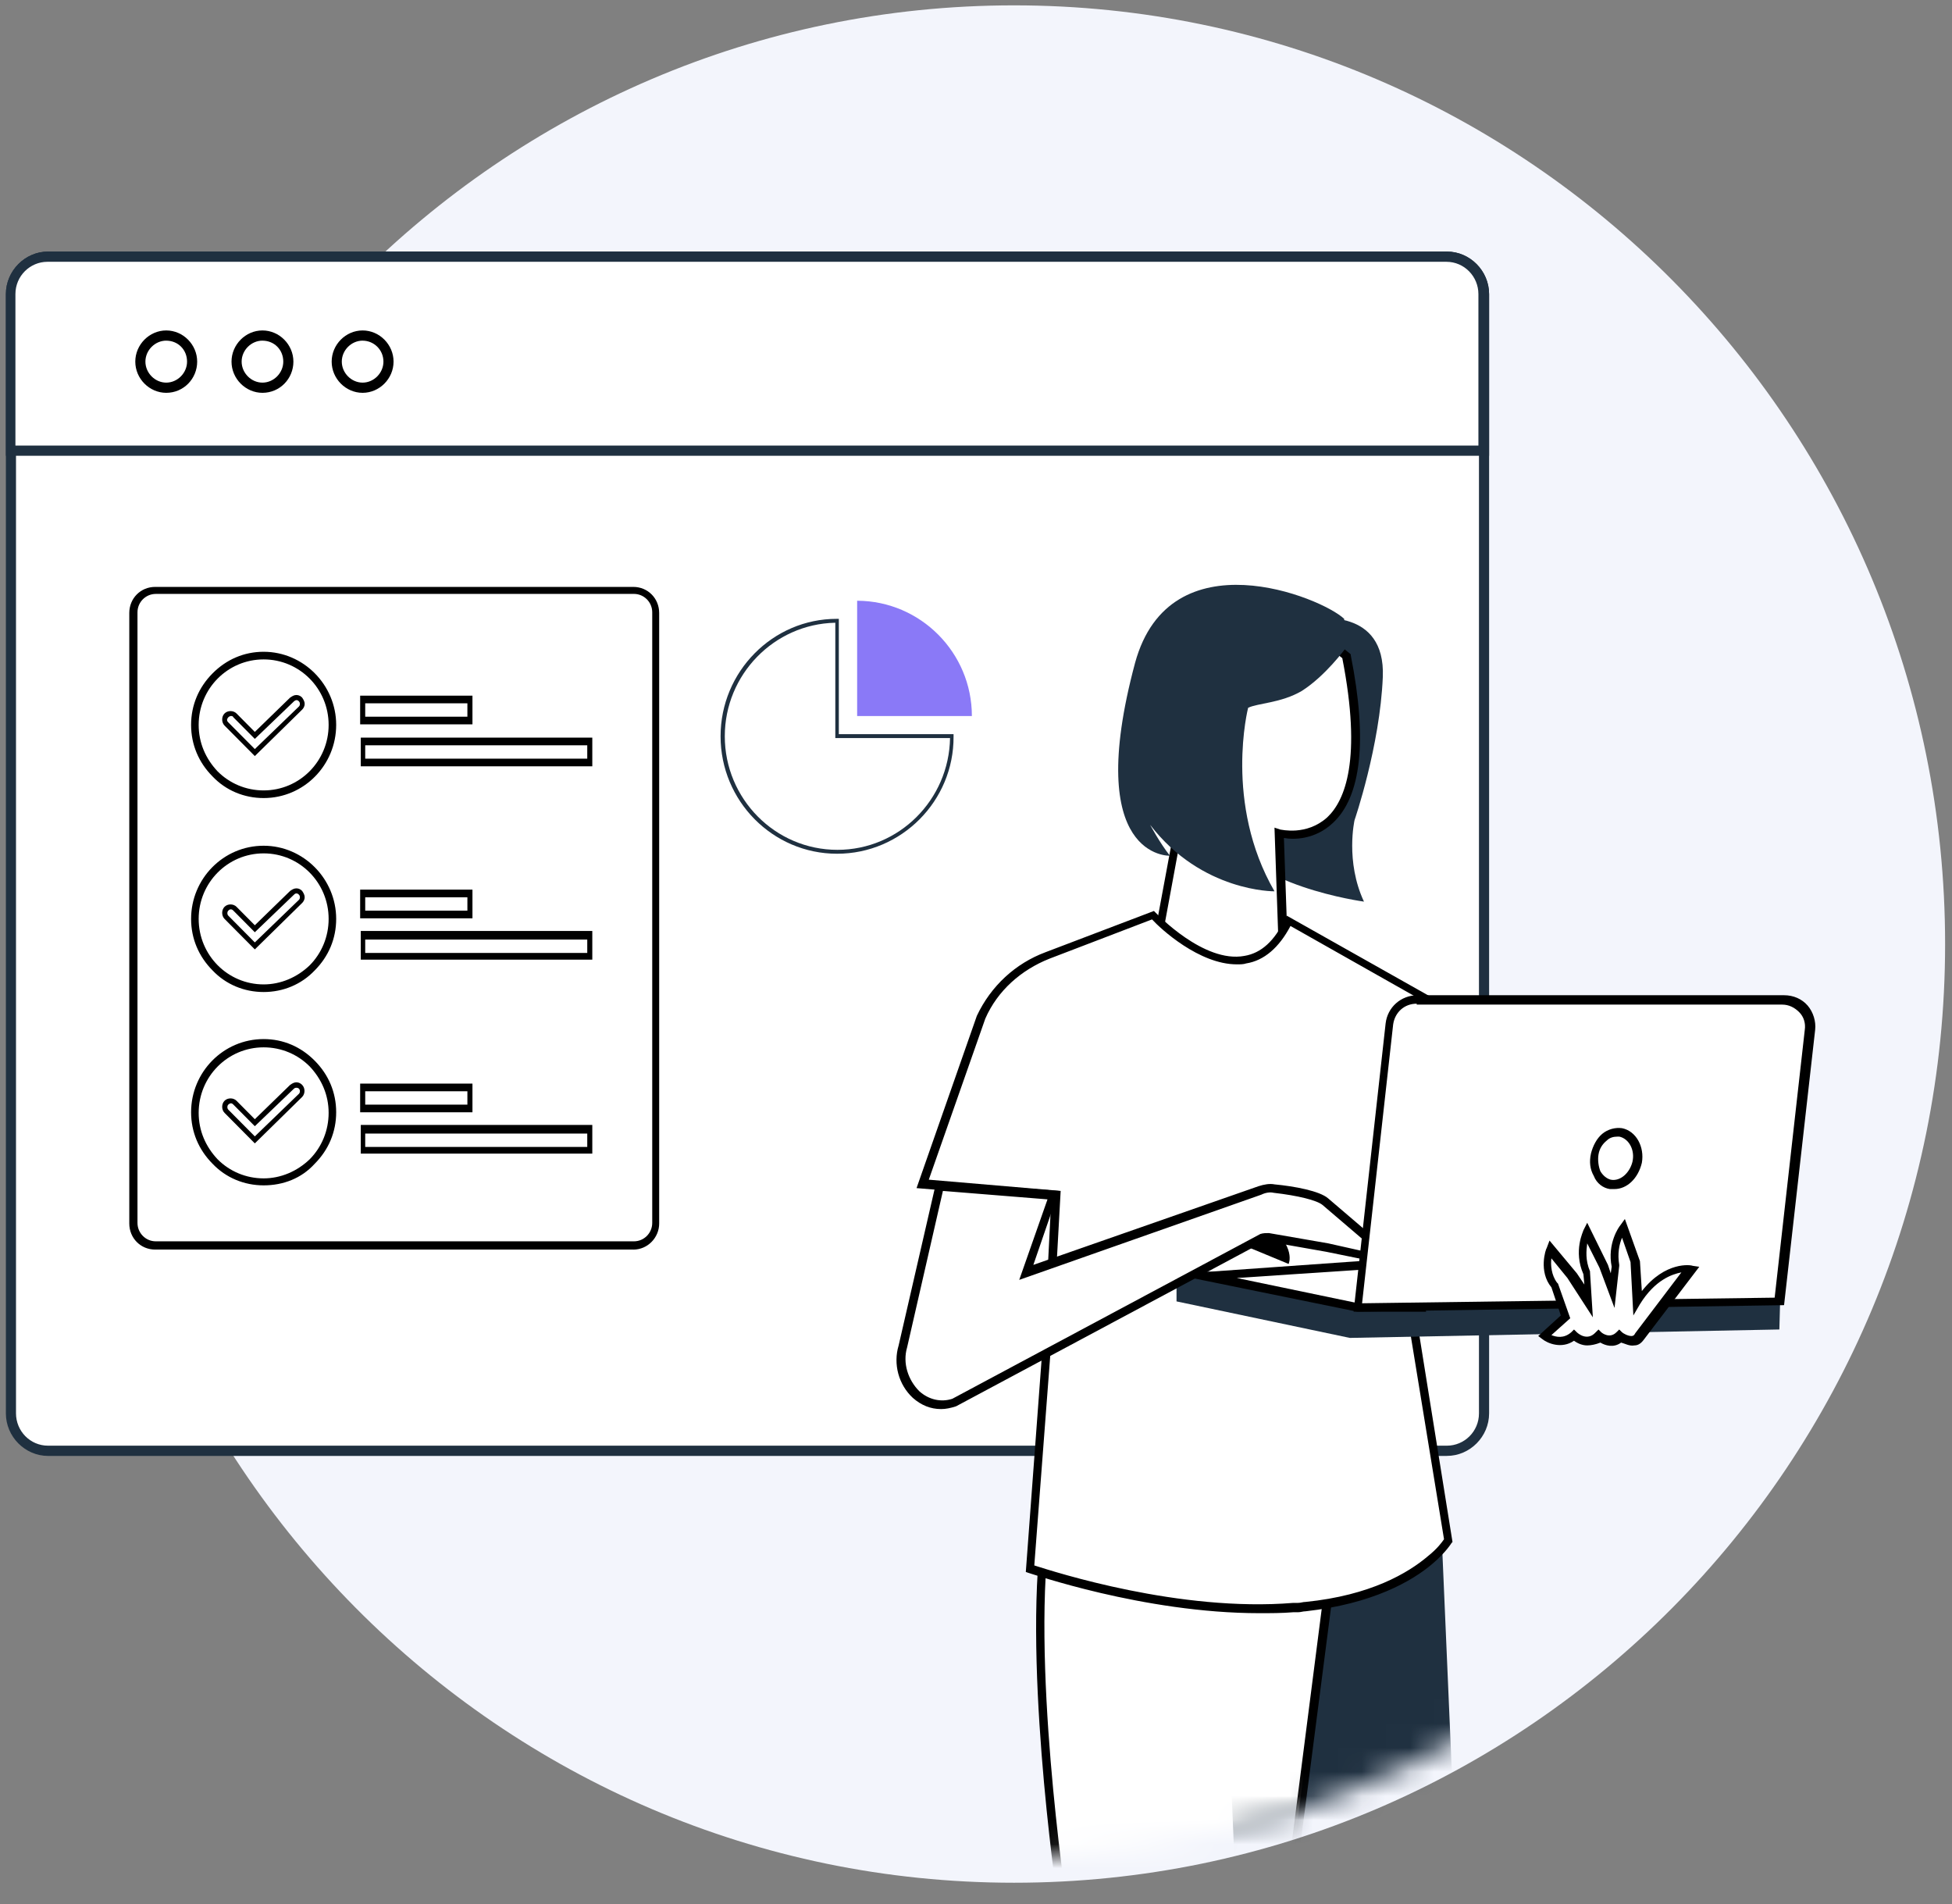
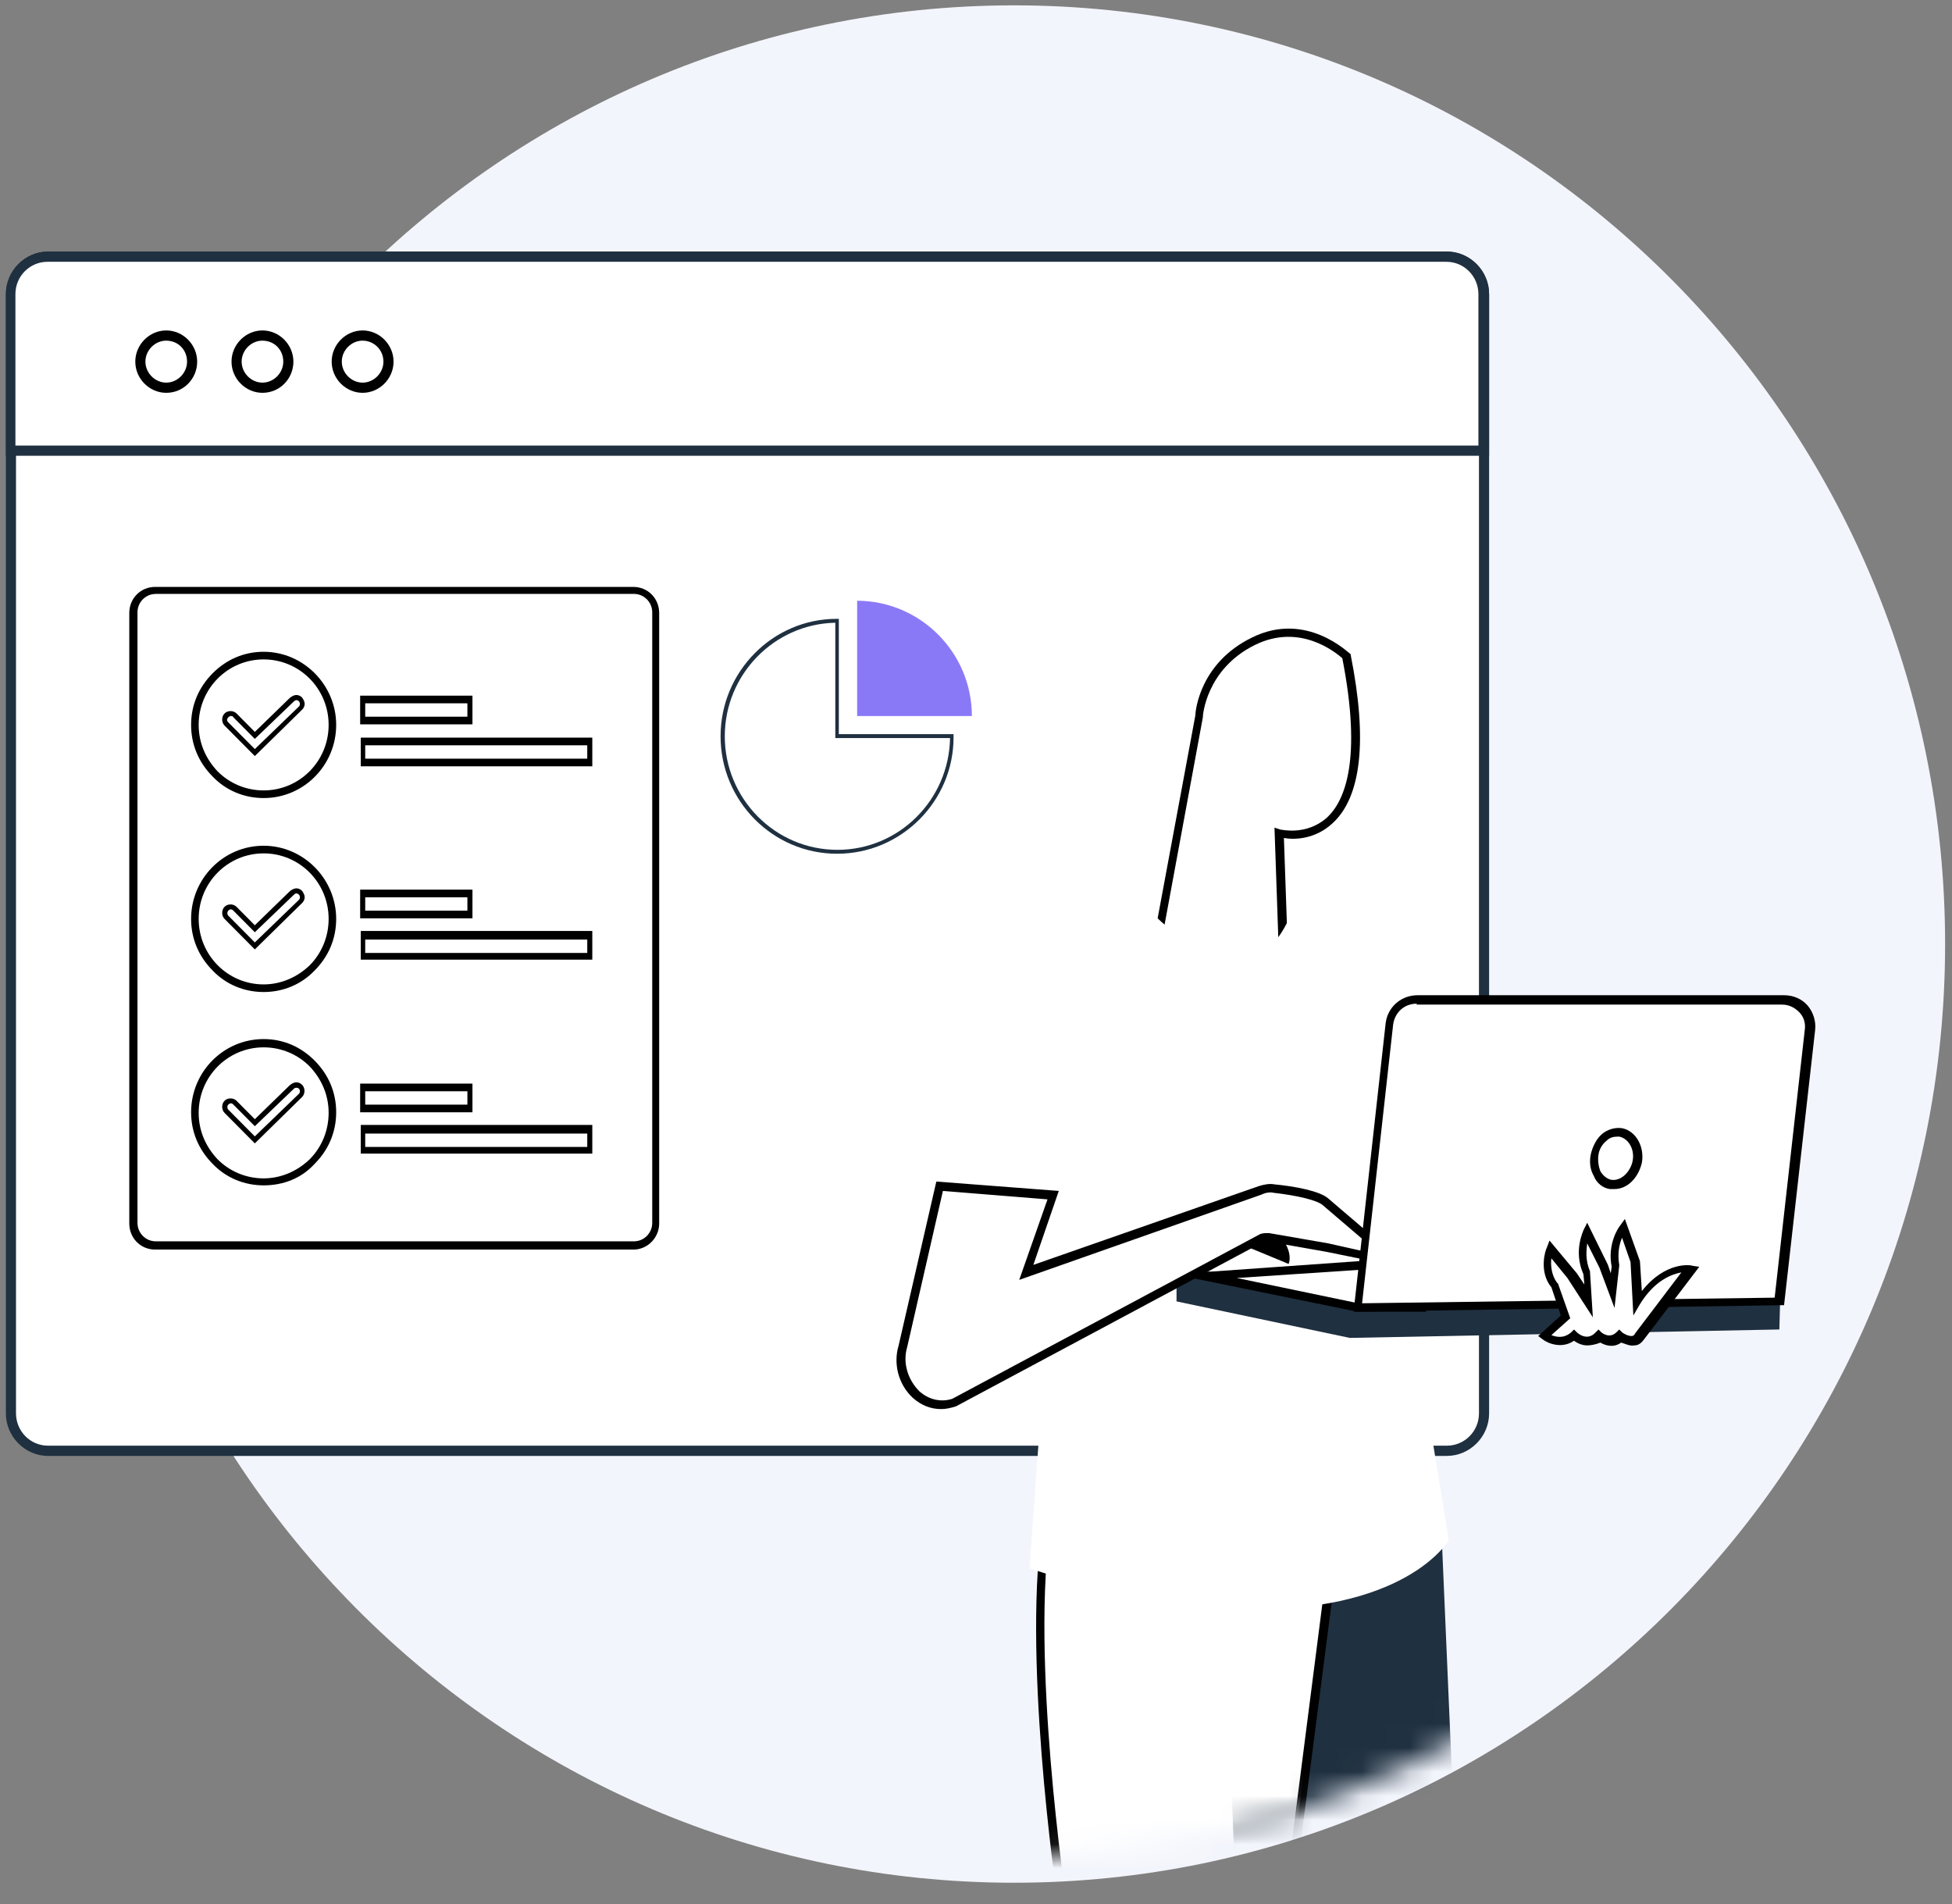
<svg xmlns="http://www.w3.org/2000/svg" xmlns:xlink="http://www.w3.org/1999/xlink" width="81" height="79" viewBox="0 0 81 79">
  <rect x="0" y="0" width="81" height="79" fill="#808080" stroke="none" />
  <defs>
    <path id="caefgoo37a" d="M0 118.466L88.756 118.466 88.756 0.183 0 0.183z" />
-     <path id="atplew6utc" d="M45.733.18C8.829.18.033 4.925 0 12.502v.086c.03 6.838 7.096 15.966 7.096 25.988 0 21.227 17.303 38.422 38.637 38.422 8.036 0 15.47-2.42 21.648-6.582 1.575-1.056 5.75-.724 10.009-.392 4.866.38 9.841.759 11.167-.934 1.78-2.29-9.004-11.706-7.748-14.36 2.278-4.916 3.56-10.379 3.56-16.154C84.37 17.375 67.066.18 45.733.18z" />
    <path id="0l1t8ck7le" d="M45.733.18C8.829.18.033 4.925 0 12.502v.086c.03 6.838 7.096 15.966 7.096 25.988 0 21.227 17.303 38.422 38.637 38.422 8.036 0 15.47-2.42 21.648-6.582 1.575-1.056 5.75-.724 10.009-.392 4.866.38 9.841.759 11.167-.934 1.78-2.29-9.004-11.706-7.748-14.36 2.278-4.916 3.56-10.379 3.56-16.154C84.37 17.375 67.066.18 45.733.18z" />
    <path id="hew4pec7sg" d="M45.733.18C8.829.18.033 4.925 0 12.502v.086c.03 6.838 7.096 15.966 7.096 25.988 0 21.227 17.303 38.422 38.637 38.422 8.036 0 15.47-2.42 21.648-6.582 1.575-1.056 5.75-.724 10.009-.392 4.866.38 9.841.759 11.167-.934 1.78-2.29-9.004-11.706-7.748-14.36 2.278-4.916 3.56-10.379 3.56-16.154C84.37 17.375 67.066.18 45.733.18z" />
    <path id="de151o733i" d="M45.733.18C8.829.18.033 4.925 0 12.502v.086c.03 6.838 7.096 15.966 7.096 25.988 0 21.227 17.303 38.422 38.637 38.422 8.036 0 15.47-2.42 21.648-6.582 1.575-1.056 5.75-.724 10.009-.392 4.866.38 9.841.759 11.167-.934 1.78-2.29-9.004-11.706-7.748-14.36 2.278-4.916 3.56-10.379 3.56-16.154C84.37 17.375 67.066.18 45.733.18z" />
    <path id="ull7kgysuk" d="M45.733.18C8.829.18.033 4.925 0 12.502v.086c.03 6.838 7.096 15.966 7.096 25.988 0 21.227 17.303 38.422 38.637 38.422 8.036 0 15.47-2.42 21.648-6.582 1.575-1.056 5.75-.724 10.009-.392 4.866.38 9.841.759 11.167-.934 1.78-2.29-9.004-11.706-7.748-14.36 2.278-4.916 3.56-10.379 3.56-16.154C84.37 17.375 67.066.18 45.733.18z" />
    <path id="fcz5ynh5mm" d="M45.733.18C8.829.18.033 4.925 0 12.502v.086c.03 6.838 7.096 15.966 7.096 25.988 0 21.227 17.303 38.422 38.637 38.422 8.036 0 15.47-2.42 21.648-6.582 1.575-1.056 5.75-.724 10.009-.392 4.866.38 9.841.759 11.167-.934 1.78-2.29-9.004-11.706-7.748-14.36 2.278-4.916 3.56-10.379 3.56-16.154C84.37 17.375 67.066.18 45.733.18z" />
    <path id="mz7ys8wd1o" d="M45.733.18C8.829.18.033 4.925 0 12.502v.086c.03 6.838 7.096 15.966 7.096 25.988 0 21.227 17.303 38.422 38.637 38.422 8.036 0 15.47-2.42 21.648-6.582 1.575-1.056 5.75-.724 10.009-.392 4.866.38 9.841.759 11.167-.934 1.78-2.29-9.004-11.706-7.748-14.36 2.278-4.916 3.56-10.379 3.56-16.154C84.37 17.375 67.066.18 45.733.18z" />
    <path id="ar1eloj7nq" d="M45.733.18C8.829.18.033 4.925 0 12.502v.086c.03 6.838 7.096 15.966 7.096 25.988 0 21.227 17.303 38.422 38.637 38.422 8.036 0 15.47-2.42 21.648-6.582 1.575-1.056 5.75-.724 10.009-.392 4.866.38 9.841.759 11.167-.934 1.78-2.29-9.004-11.706-7.748-14.36 2.278-4.916 3.56-10.379 3.56-16.154C84.37 17.375 67.066.18 45.733.18z" />
-     <path id="5cbschvwfs" d="M45.733.18C8.829.18.033 4.925 0 12.502v.086c.03 6.838 7.096 15.966 7.096 25.988 0 21.227 17.303 38.422 38.637 38.422 8.036 0 15.47-2.42 21.648-6.582 1.575-1.056 5.75-.724 10.009-.392 4.866.38 9.841.759 11.167-.934 1.78-2.29-9.004-11.706-7.748-14.36 2.278-4.916 3.56-10.379 3.56-16.154C84.37 17.375 67.066.18 45.733.18z" />
+     <path id="5cbschvwfs" d="M45.733.18C8.829.18.033 4.925 0 12.502v.086C84.37 17.375 67.066.18 45.733.18z" />
    <path id="pnllqcifwu" d="M45.733.18C8.829.18.033 4.925 0 12.502v.086c.03 6.838 7.096 15.966 7.096 25.988 0 21.227 17.303 38.422 38.637 38.422 8.036 0 15.47-2.42 21.648-6.582 1.575-1.056 5.75-.724 10.009-.392 4.866.38 9.841.759 11.167-.934 1.78-2.29-9.004-11.706-7.748-14.36 2.278-4.916 3.56-10.379 3.56-16.154C84.37 17.375 67.066.18 45.733.18z" />
    <path id="7kn3ceue0w" d="M45.733.18C8.829.18.033 4.925 0 12.502v.086c.03 6.838 7.096 15.966 7.096 25.988 0 21.227 17.303 38.422 38.637 38.422 8.036 0 15.47-2.42 21.648-6.582 1.575-1.056 5.75-.724 10.009-.392 4.866.38 9.841.759 11.167-.934 1.78-2.29-9.004-11.706-7.748-14.36 2.278-4.916 3.56-10.379 3.56-16.154C84.37 17.375 67.066.18 45.733.18z" />
    <path id="zmhq9ichjy" d="M45.733.18C8.829.18.033 4.925 0 12.502v.086c.03 6.838 7.096 15.966 7.096 25.988 0 21.227 17.303 38.422 38.637 38.422 8.036 0 15.47-2.42 21.648-6.582 1.575-1.056 5.75-.724 10.009-.392 4.866.38 9.841.759 11.167-.934 1.78-2.29-9.004-11.706-7.748-14.36 2.278-4.916 3.56-10.379 3.56-16.154C84.37 17.375 67.066.18 45.733.18z" />
    <path id="9jotjvy6sA" d="M45.733.18C8.829.18.033 4.925 0 12.502v.086c.03 6.838 7.096 15.966 7.096 25.988 0 21.227 17.303 38.422 38.637 38.422 8.036 0 15.47-2.42 21.648-6.582 1.575-1.056 5.75-.724 10.009-.392 4.866.38 9.841.759 11.167-.934 1.78-2.29-9.004-11.706-7.748-14.36 2.278-4.916 3.56-10.379 3.56-16.154C84.37 17.375 67.066.18 45.733.18z" />
    <path id="yhthhljghC" d="M45.733.18C8.829.18.033 4.925 0 12.502v.086c.03 6.838 7.096 15.966 7.096 25.988 0 21.227 17.303 38.422 38.637 38.422 8.036 0 15.47-2.42 21.648-6.582 1.575-1.056 5.75-.724 10.009-.392 4.866.38 9.841.759 11.167-.934 1.78-2.29-9.004-11.706-7.748-14.36 2.278-4.916 3.56-10.379 3.56-16.154" />
    <path id="4oxejy3ppE" d="M45.733.18C8.829.18.033 4.925 0 12.502v.086c.03 6.838 7.096 15.966 7.096 25.988 0 21.227 17.303 38.422 38.637 38.422 8.036 0 15.47-2.42 21.648-6.582 1.575-1.056 5.75-.724 10.009-.392 4.866.38 9.841.759 11.167-.934 1.78-2.29-9.004-11.706-7.748-14.36 2.278-4.916 3.56-10.379 3.56-16.154C84.37 17.375 67.066.18 45.733.18z" />
    <path id="znyc1tlqnG" d="M45.733.18C8.829.18.033 4.925 0 12.502v.086c.03 6.838 7.096 15.966 7.096 25.988 0 21.227 17.303 38.422 38.637 38.422 8.036 0 15.47-2.42 21.648-6.582 1.575-1.056 5.75-.724 10.009-.392 4.866.38 9.841.759 11.167-.934 1.78-2.29-9.004-11.706-7.748-14.36 2.278-4.916 3.56-10.379 3.56-16.154" />
    <path id="mh6kd2828I" d="M45.733.18C8.829.18.033 4.925 0 12.502v.086c.03 6.838 7.096 15.966 7.096 25.988 0 21.227 17.303 38.422 38.637 38.422 8.036 0 15.47-2.42 21.648-6.582 1.575-1.056 5.75-.724 10.009-.392 4.866.38 9.841.759 11.167-.934 1.78-2.29-9.004-11.706-7.748-14.36 2.278-4.916 3.56-10.379 3.56-16.154C84.37 17.375 67.066.18 45.733.18z" />
    <path id="6wwl2z6c3K" d="M45.733.18C8.829.18.033 4.925 0 12.502v.086c.03 6.838 7.096 15.966 7.096 25.988 0 21.227 17.303 38.422 38.637 38.422 8.036 0 15.47-2.42 21.648-6.582 1.575-1.056 5.75-.724 10.009-.392 4.866.38 9.841.759 11.167-.934 1.78-2.29-9.004-11.706-7.748-14.36 2.278-4.916 3.56-10.379 3.56-16.154C84.37 17.375 67.066.18 45.733.18z" />
    <path id="e5jh0e38pM" d="M45.733.18C8.829.18.033 4.925 0 12.502v.086c.03 6.838 7.096 15.966 7.096 25.988 0 21.227 17.303 38.422 38.637 38.422 8.036 0 15.47-2.42 21.648-6.582 1.575-1.056 5.75-.724 10.009-.392 4.866.38 9.841.759 11.167-.934 1.78-2.29-9.004-11.706-7.748-14.36 2.278-4.916 3.56-10.379 3.56-16.154C84.37 17.375 67.066.18 45.733.18z" />
    <path id="xfs6ur66zO" d="M45.733.18C8.829.18.033 4.925 0 12.502v.086c.03 6.838 7.096 15.966 7.096 25.988 0 21.227 17.303 38.422 38.637 38.422 8.036 0 15.47-2.42 21.648-6.582 1.575-1.056 5.75-.724 10.009-.392 4.866.38 9.841.759 11.167-.934 1.78-2.29-9.004-11.706-7.748-14.36 2.278-4.916 3.56-10.379 3.56-16.154" />
    <path id="bi8qbbq6cQ" d="M45.733.18C8.829.18.033 4.925 0 12.502v.086c.03 6.838 7.096 15.966 7.096 25.988 0 21.227 17.303 38.422 38.637 38.422 8.036 0 15.47-2.42 21.648-6.582 1.575-1.056 5.75-.724 10.009-.392 4.866.38 9.841.759 11.167-.934 1.78-2.29-9.004-11.706-7.748-14.36 2.278-4.916 3.56-10.379 3.56-16.154C84.37 17.375 67.066.18 45.733.18z" />
  </defs>
  <g fill="none" fill-rule="evenodd">
    <g>
      <g>
        <g>
          <g>
            <g transform="translate(-387 -363) translate(383 363)">
              <path fill="#F3F5FC" d="M46.077.222c21.339 0 38.637 17.436 38.637 38.944 0 21.507-17.298 38.943-38.637 38.943-21.338 0-38.636-17.436-38.636-38.943C7.44 17.658 24.739.222 46.077.222" />
              <path fill="#FFF" d="M65.581 12.202v46.434c0 .847-.677 1.553-1.54 1.553H5.994c-.84 0-1.541-.682-1.541-1.553V12.202c0-.847.677-1.553 1.54-1.553H64.04c.84 0 1.541.706 1.541 1.553" />
              <path fill="#1F3040" d="M5.995 10.86c-.724 0-1.331.589-1.331 1.342v46.434c0 .73.584 1.341 1.33 1.341H64.04c.724 0 1.331-.588 1.331-1.341V12.202c0-.73-.583-1.341-1.33-1.341H5.994zM64.04 60.402H5.995c-.957 0-1.751-.8-1.751-1.765V12.202c0-.965.794-1.765 1.75-1.765H64.04c.958 0 1.752.8 1.752 1.765v46.434c0 .965-.794 1.765-1.752 1.765z" />
              <path fill="#FFF" d="M65.581 12.202v6.496H4.477v-6.496c0-.847.677-1.553 1.541-1.553h58.046c.817 0 1.517.706 1.517 1.553" />
              <path fill="#1F3040" d="M4.664 18.486h60.684v-6.284c0-.73-.584-1.341-1.33-1.341H5.97c-.723 0-1.33.588-1.33 1.341v6.284h.023zm61.127.423H4.244v-6.707c0-.965.794-1.765 1.75-1.765H64.04c.958 0 1.751.8 1.751 1.765v6.707z" />
              <path fill="#FFF" d="M10.898 13.897c.593 0 1.074.484 1.074 1.082 0 .598-.48 1.083-1.074 1.083-.593 0-1.074-.485-1.074-1.083s.48-1.082 1.074-1.082" />
              <path fill="#000" d="M10.898 14.132c-.467 0-.864.4-.864.87 0 .472.397.872.864.872.467 0 .864-.4.864-.871 0-.494-.374-.87-.864-.87m0 2.164c-.7 0-1.284-.588-1.284-1.294 0-.706.584-1.294 1.284-1.294.7 0 1.284.588 1.284 1.294 0 .706-.56 1.294-1.284 1.294" />
-               <path fill="#FFF" d="M14.89 13.897c.594 0 1.075.484 1.075 1.082 0 .598-.481 1.083-1.074 1.083-.594 0-1.074-.485-1.074-1.083s.48-1.082 1.074-1.082" />
              <path fill="#000" d="M14.89 14.132c-.466 0-.863.4-.863.87 0 .472.397.872.864.872.467 0 .864-.4.864-.871 0-.494-.374-.87-.864-.87m0 2.164c-.7 0-1.284-.588-1.284-1.294 0-.706.583-1.294 1.284-1.294.7 0 1.284.588 1.284 1.294 0 .706-.56 1.294-1.284 1.294" />
-               <path fill="#FFF" d="M19.047 13.897c.593 0 1.074.484 1.074 1.082 0 .598-.48 1.083-1.074 1.083-.593 0-1.074-.485-1.074-1.083s.48-1.082 1.074-1.082" />
              <path fill="#000" d="M19.047 14.132c-.467 0-.864.4-.864.87 0 .472.397.872.864.872.467 0 .864-.4.864-.871 0-.494-.397-.87-.864-.87m0 2.164c-.7 0-1.284-.588-1.284-1.294 0-.706.583-1.294 1.284-1.294.7 0 1.284.588 1.284 1.294 0 .706-.584 1.294-1.284 1.294" />
              <path fill="#FFF" d="M43.496 30.532c0 2.664-2.132 4.799-4.76 4.799-2.63 0-4.762-2.15-4.762-4.8 0-2.634 2.117-4.784 4.746-4.798v4.784h4.776v.015z" />
              <path fill="#1F3040" d="M38.647 25.836c-2.526.059-4.571 2.149-4.571 4.71 0 2.591 2.089 4.711 4.674 4.711 2.555 0 4.63-2.075 4.673-4.637h-4.761v-4.784h-.015zm.088 9.583c-2.673 0-4.834-2.193-4.834-4.873 0-2.679 2.161-4.872 4.82-4.872h.087v4.784h4.761v.103c.015 2.665-2.161 4.858-4.834 4.858z" />
              <path fill="#8A79F7" d="M44.329 29.707h-4.761v-4.784h.014c2.614.015 4.747 2.15 4.747 4.784" />
              <path fill="#FFF" d="M9.548 25.43v25.33c0 .501.419.923.916.923h19.842c.497 0 .916-.422.916-.923V25.43c0-.5-.419-.923-.916-.923H10.464c-.523 0-.916.396-.916.924" />
              <path fill="#000" d="M10.464 24.64c-.419 0-.759.342-.759.764v25.33c0 .422.34.765.76.765h19.84c.42 0 .76-.343.76-.765v-25.33c0-.422-.34-.765-.76-.765h-19.84zM30.28 51.841H10.438c-.602 0-1.073-.475-1.073-1.082V25.43c0-.606.47-1.081 1.073-1.081H30.28c.602 0 1.073.475 1.073 1.082V50.76c0 .58-.471 1.082-1.073 1.082z" />
              <path fill="#FFF" d="M14.94 27.199c1.576 0 2.853 1.287 2.853 2.875 0 1.589-1.277 2.876-2.853 2.876-1.576 0-2.853-1.287-2.853-2.876 0-1.588 1.277-2.875 2.853-2.875" />
              <path fill="#000" d="M14.94 27.357c-1.492 0-2.696 1.214-2.696 2.717 0 .74.288 1.4.785 1.927.498.5 1.178.791 1.911.791 1.492 0 2.697-1.214 2.697-2.718h.156-.156c0-1.503-1.205-2.717-2.697-2.717m0 5.752c-.811 0-1.57-.317-2.12-.897-.576-.58-.89-1.32-.89-2.138 0-.818.314-1.556.89-2.137.576-.58 1.309-.897 2.12-.897 1.65 0 3.01 1.372 3.01 3.034 0 1.663-1.335 3.035-3.01 3.035" />
              <path fill="#FFF" d="M14.6 31.21l-1.178-1.188c-.104-.106-.104-.264 0-.37.105-.105.262-.105.366 0l.838.845 1.545-1.504c.104-.106.261-.106.366 0 .105.105.105.264 0 .37L14.6 31.208z" />
              <path fill="#000" d="M13.58 29.705c-.027 0-.08.027-.106.053-.026.026-.052.08-.052.105 0 .053.026.08.052.106l1.1 1.108 1.832-1.768c.052-.052.052-.158 0-.21-.026-.027-.052-.053-.105-.053-.026 0-.078.026-.104.052l-1.623 1.557-.89-.897c-.026-.053-.053-.053-.105-.053zm.994 1.662l-1.257-1.266c-.13-.132-.13-.37 0-.501.131-.132.367-.132.498 0l.759.765 1.466-1.425c.078-.053.157-.106.261-.106.105 0 .184.053.236.106.052.079.105.158.105.264 0 .105-.053.185-.105.237l-1.963 1.926z" />
              <mask id="ttn7vx4odb" fill="#fff">
                <use xlink:href="#caefgoo37a" />
              </mask>
-               <path fill="#FFF" d="M19.05 29.573L23.5 29.573 23.5 28.993 19.05 28.993z" mask="url(#ttn7vx4odb)" />
              <path fill="#000" d="M19.155 29.734h4.24v-.556h-4.24v.556zm-.21.317h4.66v-1.19h-4.66v1.19z" mask="url(#ttn7vx4odb)" />
              <path fill="#FFF" d="M19.05 31.288L28.447 31.288 28.447 30.708 19.05 30.708z" mask="url(#ttn7vx4odb)" />
              <path fill="#000" d="M19.155 31.475h9.214v-.555h-9.214v.555zm-.184.317h9.607v-1.19h-9.607v1.19z" mask="url(#ttn7vx4odb)" />
              <path fill="#FFF" d="M14.94 35.246c1.576 0 2.853 1.287 2.853 2.876 0 1.588-1.277 2.876-2.853 2.876-1.576 0-2.853-1.288-2.853-2.876 0-1.589 1.277-2.876 2.853-2.876" mask="url(#ttn7vx4odb)" />
              <path fill="#000" d="M14.94 35.404c-1.492 0-2.696 1.214-2.696 2.718s1.204 2.718 2.696 2.718c.707 0 1.388-.29 1.911-.792.497-.502.786-1.187.786-1.926 0-1.504-1.205-2.718-2.697-2.718m0 5.752c-.811 0-1.57-.316-2.12-.897-.576-.58-.89-1.32-.89-2.137 0-1.663 1.335-3.035 3.01-3.035 1.65 0 3.01 1.372 3.01 3.035 0 .818-.313 1.556-.89 2.137-.55.58-1.308.897-2.12.897" mask="url(#ttn7vx4odb)" />
              <path fill="#FFF" d="M14.6 39.256l-1.178-1.187c-.104-.105-.104-.264 0-.37.105-.105.262-.105.366 0l.838.845 1.545-1.504c.104-.106.261-.106.366 0 .105.106.105.264 0 .37L14.6 39.255z" mask="url(#ttn7vx4odb)" />
              <path fill="#000" d="M13.58 37.726c-.053 0-.08.027-.106.053-.052.052-.052.158 0 .21l1.1 1.109 1.832-1.768c.052-.052.052-.158 0-.211-.026-.026-.052-.053-.105-.053-.052 0-.078.027-.104.053l-1.623 1.557-.89-.897c-.026-.026-.053-.053-.105-.053zm.994 1.662l-1.257-1.266c-.13-.132-.13-.37 0-.501.131-.132.367-.132.498 0l.759.765 1.466-1.425c.078-.053.157-.106.261-.106.105 0 .184.053.236.106.052.079.105.158.105.264 0 .105-.053.185-.105.237l-1.963 1.926z" mask="url(#ttn7vx4odb)" />
              <path fill="#FFF" d="M19.05 37.594L23.5 37.594 23.5 37.014 19.05 37.014z" mask="url(#ttn7vx4odb)" />
              <path fill="#000" d="M19.155 37.781h4.24v-.555h-4.24v.555zm-.21.317h4.66v-1.19h-4.66v1.19z" mask="url(#ttn7vx4odb)" />
              <path fill="#FFF" d="M19.05 39.335L28.447 39.335 28.447 38.755 19.05 38.755z" mask="url(#ttn7vx4odb)" />
              <path fill="#000" d="M19.155 39.535h9.214v-.555h-9.214v.555zm-.184.278h9.607v-1.19h-9.607v1.19z" mask="url(#ttn7vx4odb)" />
              <path fill="#FFF" d="M14.94 43.293c1.576 0 2.853 1.288 2.853 2.876 0 1.588-1.277 2.876-2.853 2.876-1.576 0-2.853-1.288-2.853-2.876 0-1.588 1.277-2.876 2.853-2.876" mask="url(#ttn7vx4odb)" />
              <path fill="#000" d="M14.94 43.451c-1.492 0-2.696 1.214-2.696 2.718 0 .739.288 1.399.785 1.926.498.501 1.178.792 1.911.792.707 0 1.388-.29 1.911-.792.497-.501.786-1.187.786-1.926 0-.739-.289-1.398-.786-1.926-.497-.501-1.178-.792-1.91-.792m0 5.726c-.812 0-1.571-.317-2.121-.897-.576-.58-.89-1.32-.89-2.137 0-1.663 1.335-3.035 3.01-3.035.812 0 1.545.317 2.12.898.577.58.89 1.319.89 2.137h-.157.157c0 .817-.313 1.557-.89 2.137-.55.607-1.308.897-2.12.897" mask="url(#ttn7vx4odb)" />
              <path fill="#FFF" d="M14.6 47.304l-1.178-1.188c-.104-.105-.104-.264 0-.369.105-.106.262-.106.366 0l.838.844 1.545-1.504c.104-.105.261-.105.366 0 .105.106.105.264 0 .37L14.6 47.304z" mask="url(#ttn7vx4odb)" />
              <path fill="#000" d="M13.58 45.773c-.027 0-.08.027-.106.053-.052.053-.052.158 0 .211l1.1 1.108 1.832-1.768c.052-.052.052-.158 0-.21-.052-.053-.157-.053-.21 0l-1.622 1.556-.89-.897c-.026-.026-.053-.053-.105-.053zm.994 1.663l-1.257-1.267c-.13-.132-.13-.37 0-.501.131-.132.367-.132.498 0l.759.765 1.466-1.425c.078-.053.157-.106.261-.106.105 0 .184.053.236.106.131.132.131.37 0 .502l-1.963 1.926z" mask="url(#ttn7vx4odb)" />
              <path fill="#FFF" d="M19.05 45.641L23.5 45.641 23.5 45.061 19.05 45.061z" mask="url(#ttn7vx4odb)" />
              <path fill="#000" d="M19.155 45.828h4.24v-.555h-4.24v.555zm-.21.317h4.66v-1.19h-4.66v1.19z" mask="url(#ttn7vx4odb)" />
              <path fill="#FFF" d="M19.05 47.383L28.447 47.383 28.447 46.802 19.05 46.802z" mask="url(#ttn7vx4odb)" />
              <path fill="#000" d="M19.155 47.583h9.214v-.555h-9.214v.555zm-.184.277h9.607v-1.19h-9.607v1.19z" mask="url(#ttn7vx4odb)" />
            </g>
            <g>
              <g transform="translate(-387 -363) translate(383 363)">
                <mask id="132zgb6c5d" fill="#fff">
                  <use xlink:href="#atplew6utc" />
                </mask>
                <path fill="#1F3040" d="M58.606 25.675s2.892-.467 2.775 2.408c-.118 2.874-1.173 5.943-1.173 5.943s-.39 1.709.391 3.38c0 0-4.886-.661-5.707-2.953l.196-8.312 3.518-.466z" mask="url(#132zgb6c5d)" />
              </g>
              <g transform="translate(-387 -363) translate(383 363)">
                <mask id="pe6y8thwnf" fill="#fff">
                  <use xlink:href="#0l1t8ck7le" />
                </mask>
                <path fill="#FFF" d="M57.355 42.416l-.274-7.846s4.495 1.165 2.814-7.342c0 0-1.68-1.709-3.869-.621-2.15 1.087-2.267 3.107-2.267 3.107l-2.267 12.042 5.863.66z" mask="url(#pe6y8thwnf)" />
              </g>
              <g transform="translate(-387 -363) translate(383 363)">
                <mask id="3hvorreobh" fill="#fff">
                  <use xlink:href="#hew4pec7sg" />
                </mask>
                <path fill="#000" d="M51.727 41.6l5.432.622-.273-7.886.234.078c.04 0 1.095.272 1.955-.505.742-.699 1.446-2.408.625-6.603-.273-.233-1.759-1.476-3.635-.544-2.032 1.01-2.15 2.952-2.15 2.952v.039L51.727 41.6zm5.823 1.01l-6.214-.738 2.267-12.197c0-.194.195-2.175 2.345-3.223 2.267-1.127 4.026.66 4.065.66l.039.038v.04c.703 3.534.43 5.865-.743 6.952-.742.7-1.641.7-2.032.622l.273 7.846z" mask="url(#3hvorreobh)" />
              </g>
              <g transform="translate(-387 -363) translate(383 363)">
                <mask id="8r70mh8xhj" fill="#fff">
                  <use xlink:href="#de151o733i" />
                </mask>
-                 <path fill="#1F3040" d="M59.817 26.918s-.82 1.126-1.798 1.747c-.86.505-1.837.505-2.227.7 0 0-1.017 3.962 1.094 7.613 0 0-3.01.039-5.16-2.758 0 0 .391.738.821 1.282 0 0-3.635.155-1.446-8.002 1.446-5.282 7.74-2.719 8.677-1.825l.04 1.243z" mask="url(#8r70mh8xhj)" />
              </g>
              <g transform="translate(-387 -363) translate(383 363)">
                <mask id="z1t5uio7bl" fill="#fff">
                  <use xlink:href="#ull7kgysuk" />
                </mask>
                <path fill="#1F3040" d="M63.804 63.275L64.508 79.589 61.029 110.741 53.994 110.741 55.44 82.347 54.658 63.624z" mask="url(#z1t5uio7bl)" />
              </g>
              <g transform="translate(-387 -363) translate(383 363)">
                <mask id="r6hajepg3n" fill="#fff">
                  <use xlink:href="#fcz5ynh5mm" />
                </mask>
                <path fill="#FFF" d="M59.661 61.41l-2.384 18.528-7.231 30.803h-6.293l4.3-31.774s-1.564-10.37-.626-16.003L59.66 61.41z" mask="url(#r6hajepg3n)" />
              </g>
              <g transform="translate(-387 -363) translate(383 363)">
                <mask id="nhjzbq9ldp" fill="#fff">
                  <use xlink:href="#mz7ys8wd1o" />
                </mask>
                <path fill="#000" d="M43.948 110.547h5.98L57.16 79.9l2.345-18.296-11.883 1.515c-.899 5.555.626 15.693.626 15.81v.077l-4.3 31.54zm6.254.35h-6.645l.04-.194 4.299-31.735c-.078-.583-1.524-10.605-.586-16.004l.039-.116 12.585-1.593-2.423 18.761-7.309 30.88z" mask="url(#nhjzbq9ldp)" />
              </g>
              <g transform="translate(-387 -363) translate(383 363)">
                <mask id="hk16dmq3or" fill="#fff">
                  <use xlink:href="#ar1eloj7nq" />
                </mask>
                <path fill="#FFF" d="M64.117 53.059h-1.76l1.76 10.837s-.196.35-.743.816c-.82.7-2.423 1.631-5.198 1.942-.118 0-.196.039-.313.039h-.195c-5.277.388-10.945-1.631-10.945-1.631l.821-11.46.235-4.078-5.512-.466 2.424-6.914c.547-1.165 1.563-2.097 2.775-2.564l4.378-1.67s3.87 4.079 5.628.233l7.349 4.156-.704 10.76z" mask="url(#hk16dmq3or)" />
              </g>
              <g transform="translate(-387 -363) translate(383 363)">
                <mask id="ylpxfw8d7t" fill="#fff">
                  <use xlink:href="#5cbschvwfs" />
                </mask>
                <path fill="#000" d="M46.919 64.945c.86.272 6.02 1.942 10.749 1.554h.195c.117 0 .196-.04.313-.04 2.697-.271 4.26-1.203 5.081-1.902.39-.311.586-.583.664-.7l-1.797-10.992h1.797l.704-10.449-7.075-4c-.469.892-1.094 1.436-1.837 1.553-.117.039-.234.039-.39.039-1.564 0-3.166-1.477-3.518-1.865l-4.26 1.631c-1.173.467-2.15 1.321-2.659 2.486l-2.345 6.681 5.472.466-.234 4.234-.86 11.304zm9.342 1.981c-4.808 0-9.538-1.67-9.577-1.67l-.117-.04.86-11.574.196-3.885-5.59-.466 2.502-7.147c.586-1.243 1.602-2.175 2.853-2.641l4.495-1.71.078.078c.039.039 1.993 2.098 3.674 1.787.704-.116 1.25-.622 1.68-1.515l.08-.155 7.582 4.272v.117l-.704 10.876h-1.72l1.72 10.721-.039.039s-.234.388-.782.854c-.86.738-2.501 1.67-5.276 1.981-.117 0-.196.039-.313.039h-.195c-.47.039-.938.039-1.407.039z" mask="url(#ylpxfw8d7t)" />
              </g>
              <g transform="translate(-387 -363) translate(383 363)">
                <mask id="l5l77biyuv" fill="#fff">
                  <use xlink:href="#pnllqcifwu" />
                </mask>
                <path fill="#000" d="M54.658 51.272l2.814 1.165s.352-.699-.938-1.748l-1.876.583z" mask="url(#l5l77biyuv)" />
              </g>
              <g transform="translate(-387 -363) translate(383 363)">
                <mask id="u71y25kncx" fill="#fff">
                  <use xlink:href="#7kn3ceue0w" />
                </mask>
                <path fill="#1F3040" d="M52.821 53.991L52.821 52.709 77.875 53.719 77.836 55.156 60.013 55.506z" mask="url(#u71y25kncx)" />
              </g>
              <g transform="translate(-387 -363) translate(383 363)">
                <mask id="e9ekx4eexz" fill="#fff">
                  <use xlink:href="#zmhq9ichjy" />
                </mask>
                <path fill="#FFF" d="M62.475 52.36L53.994 52.942 60.365 54.224 62.944 54.224z" mask="url(#e9ekx4eexz)" />
              </g>
              <g transform="translate(-387 -363) translate(383 363)">
                <mask id="ufd34fgvoB" fill="#fff">
                  <use xlink:href="#9jotjvy6sA" />
                </mask>
                <path fill="#000" d="M60.365 54.069h2.345l-.391-1.515-6.997.466 5.043 1.049zm2.814.35h-2.853l-7.623-1.554 9.89-.7.586 2.254z" mask="url(#ufd34fgvoB)" />
              </g>
              <g transform="translate(-387 -363) translate(383 363)">
                <mask id="yr0879kljD" fill="#fff">
                  <use xlink:href="#yhthhljghC" />
                </mask>
                <path fill="#FFF" d="M60.716 52.127l-1.641-.35-2.463-.427c-.078 0-.195 0-.273.039l-12.782 6.836c-1.329.466-2.501-.97-2.11-2.33l1.524-6.643 4.69.35-1.133 3.224 9.693-3.38c.196-.077.391-.077.587-.077.586.078 1.759.233 2.15.544l1.954 1.67c.273.155-.196.544-.196.544" mask="url(#yr0879kljD)" />
              </g>
              <g transform="translate(-387 -363) translate(383 363)">
                <mask id="lc6tc31ayF" fill="#fff">
                  <use xlink:href="#4oxejy3ppE" />
                </mask>
                <path fill="#000" d="M43.127 49.408l-1.485 6.487c-.195.66.04 1.359.508 1.825.391.35.9.466 1.368.311L56.3 51.194c.118-.038.235-.038.353-.038l2.462.427 1.563.35c.078-.078.157-.195.157-.272l-1.955-1.67c-.234-.195-1.016-.39-2.032-.506-.157-.038-.352 0-.508.078l-10.046 3.535 1.173-3.34-4.339-.35zm-.078 9.05c-.43 0-.82-.155-1.172-.466-.587-.544-.821-1.398-.587-2.175l1.564-6.798 5.081.389-1.055 3.068 9.341-3.263c.235-.077.47-.116.665-.077.82.077 1.876.272 2.228.582l1.954 1.67c.078.078.117.156.117.273 0 .271-.312.543-.351.582l-.079.04-1.72-.35-2.423-.427h-.156l-12.781 6.836c-.235.077-.43.116-.626.116z" mask="url(#lc6tc31ayF)" />
              </g>
              <g transform="translate(-387 -363) translate(383 363)">
                <mask id="noxiaz9q6H" fill="#fff">
                  <use xlink:href="#znyc1tlqnG" />
                </mask>
                <path fill="#FFF" d="M62.788 41.445h15.205c.664 0 1.211.582 1.133 1.243l-1.25 11.264-17.472.234 1.29-11.77c0-.544.508-.971 1.094-.971" mask="url(#noxiaz9q6H)" />
              </g>
              <g transform="translate(-387 -363) translate(383 363)">
                <mask id="xpvrj9v16J" fill="#fff">
                  <use xlink:href="#mh6kd2828I" />
                </mask>
                <path fill="#000" d="M62.788 41.64c-.508 0-.9.349-.977.854l-1.29 11.575 17.12-.233 1.25-11.11c.04-.271-.039-.543-.234-.737-.195-.194-.43-.311-.703-.311H62.788v-.039zm-2.619 12.778l1.329-11.963c.078-.66.626-1.166 1.329-1.166h15.205c.39 0 .742.156.977.428.234.272.352.66.312 1.01l-1.29 11.42-17.862.271z" mask="url(#xpvrj9v16J)" />
              </g>
              <g transform="translate(-387 -363) translate(383 363)">
                <mask id="bypxazk7jL" fill="#fff">
                  <use xlink:href="#6wwl2z6c3K" />
                </mask>
                <path fill="#FFF" d="M68.104 55.429s.664.504 1.25 0c0 0 .548.504 1.017 0 0 0 .469.388.86 0 0 0 .508.388.82 0l2.111-2.797s-1.211-.195-2.228 1.398l-.117-1.709-.508-1.398s-.508.699-.313 1.592l-.117 1.01-.391-1.01-.703-1.398s-.391.816 0 1.709l.078 1.165-.704-1.049-.899-1.087s-.313.893.196 1.515l.469 1.32-.821.739z" mask="url(#bypxazk7jL)" />
              </g>
              <g transform="translate(-387 -363) translate(383 363)">
                <mask id="se60xaxxaN" fill="#fff">
                  <use xlink:href="#e5jh0e38pM" />
                </mask>
                <path fill="#000" d="M68.377 55.39c.196.077.508.155.821-.117l.117-.116.118.116c.039.039.43.389.782 0l.117-.116.117.116c.039.039.352.272.625 0l.117-.116.118.116c.039.039.234.155.39.155.079 0 .118-.038.157-.116l1.915-2.525c-.39.078-1.094.31-1.72 1.32l-.273.467-.117-2.214-.352-1.01c-.118.272-.196.66-.118 1.126v.04l-.195 1.747-.625-1.67-.508-1.01c-.04.31-.079.7.117 1.165v.039l.117 1.864-1.055-1.63-.665-.816c-.039.271 0 .699.235 1.01l.039.038.508 1.437-.782.7zm1.486.427c-.196 0-.391-.078-.548-.194-.508.35-1.094.116-1.329-.078l-.156-.117.938-.854-.39-1.165c-.548-.66-.235-1.593-.196-1.632l.117-.31 1.134 1.359.312.466-.039-.427c-.43-.971 0-1.787 0-1.826l.157-.31.86 1.747.117.35.039-.272c-.195-.971.312-1.67.351-1.71l.196-.271.625 1.748.079 1.243c.977-1.243 2.032-1.088 2.11-1.049l.274.04-2.306 3.029c-.117.155-.235.233-.39.233-.196.039-.392-.078-.548-.117-.313.233-.665.117-.86 0-.195.078-.391.117-.547.117z" mask="url(#se60xaxxaN)" />
              </g>
              <g transform="translate(-387 -363) translate(383 363)">
                <mask id="q4rev01v5P" fill="#fff">
                  <use xlink:href="#xfs6ur66zO" />
                </mask>
                <path fill="#FFF" d="M70.17 47.917c.118-.589.61-.988 1.096-.891.487.097.785.653.667 1.242-.119.588-.61.988-1.096.89-.487-.096-.786-.652-.667-1.24" mask="url(#q4rev01v5P)" />
              </g>
              <g transform="translate(-387 -363) translate(383 363)">
                <mask id="grngp6c6oR" fill="#fff">
                  <use xlink:href="#bi8qbbq6cQ" />
                </mask>
                <path fill="#000" d="M71.113 47.155c-.156 0-.312.039-.43.155-.195.155-.312.35-.351.583-.04.233 0 .505.078.699.117.194.273.31.43.35.39.077.781-.272.899-.738.117-.505-.157-.971-.548-1.05h-.078zm-.117 2.175h-.195c-.274-.039-.547-.233-.665-.544-.156-.272-.195-.582-.117-.932.078-.31.235-.621.469-.816.235-.194.547-.272.82-.233.587.117.939.777.822 1.437-.157.66-.626 1.088-1.134 1.088z" mask="url(#grngp6c6oR)" />
              </g>
            </g>
          </g>
        </g>
      </g>
    </g>
  </g>
</svg>